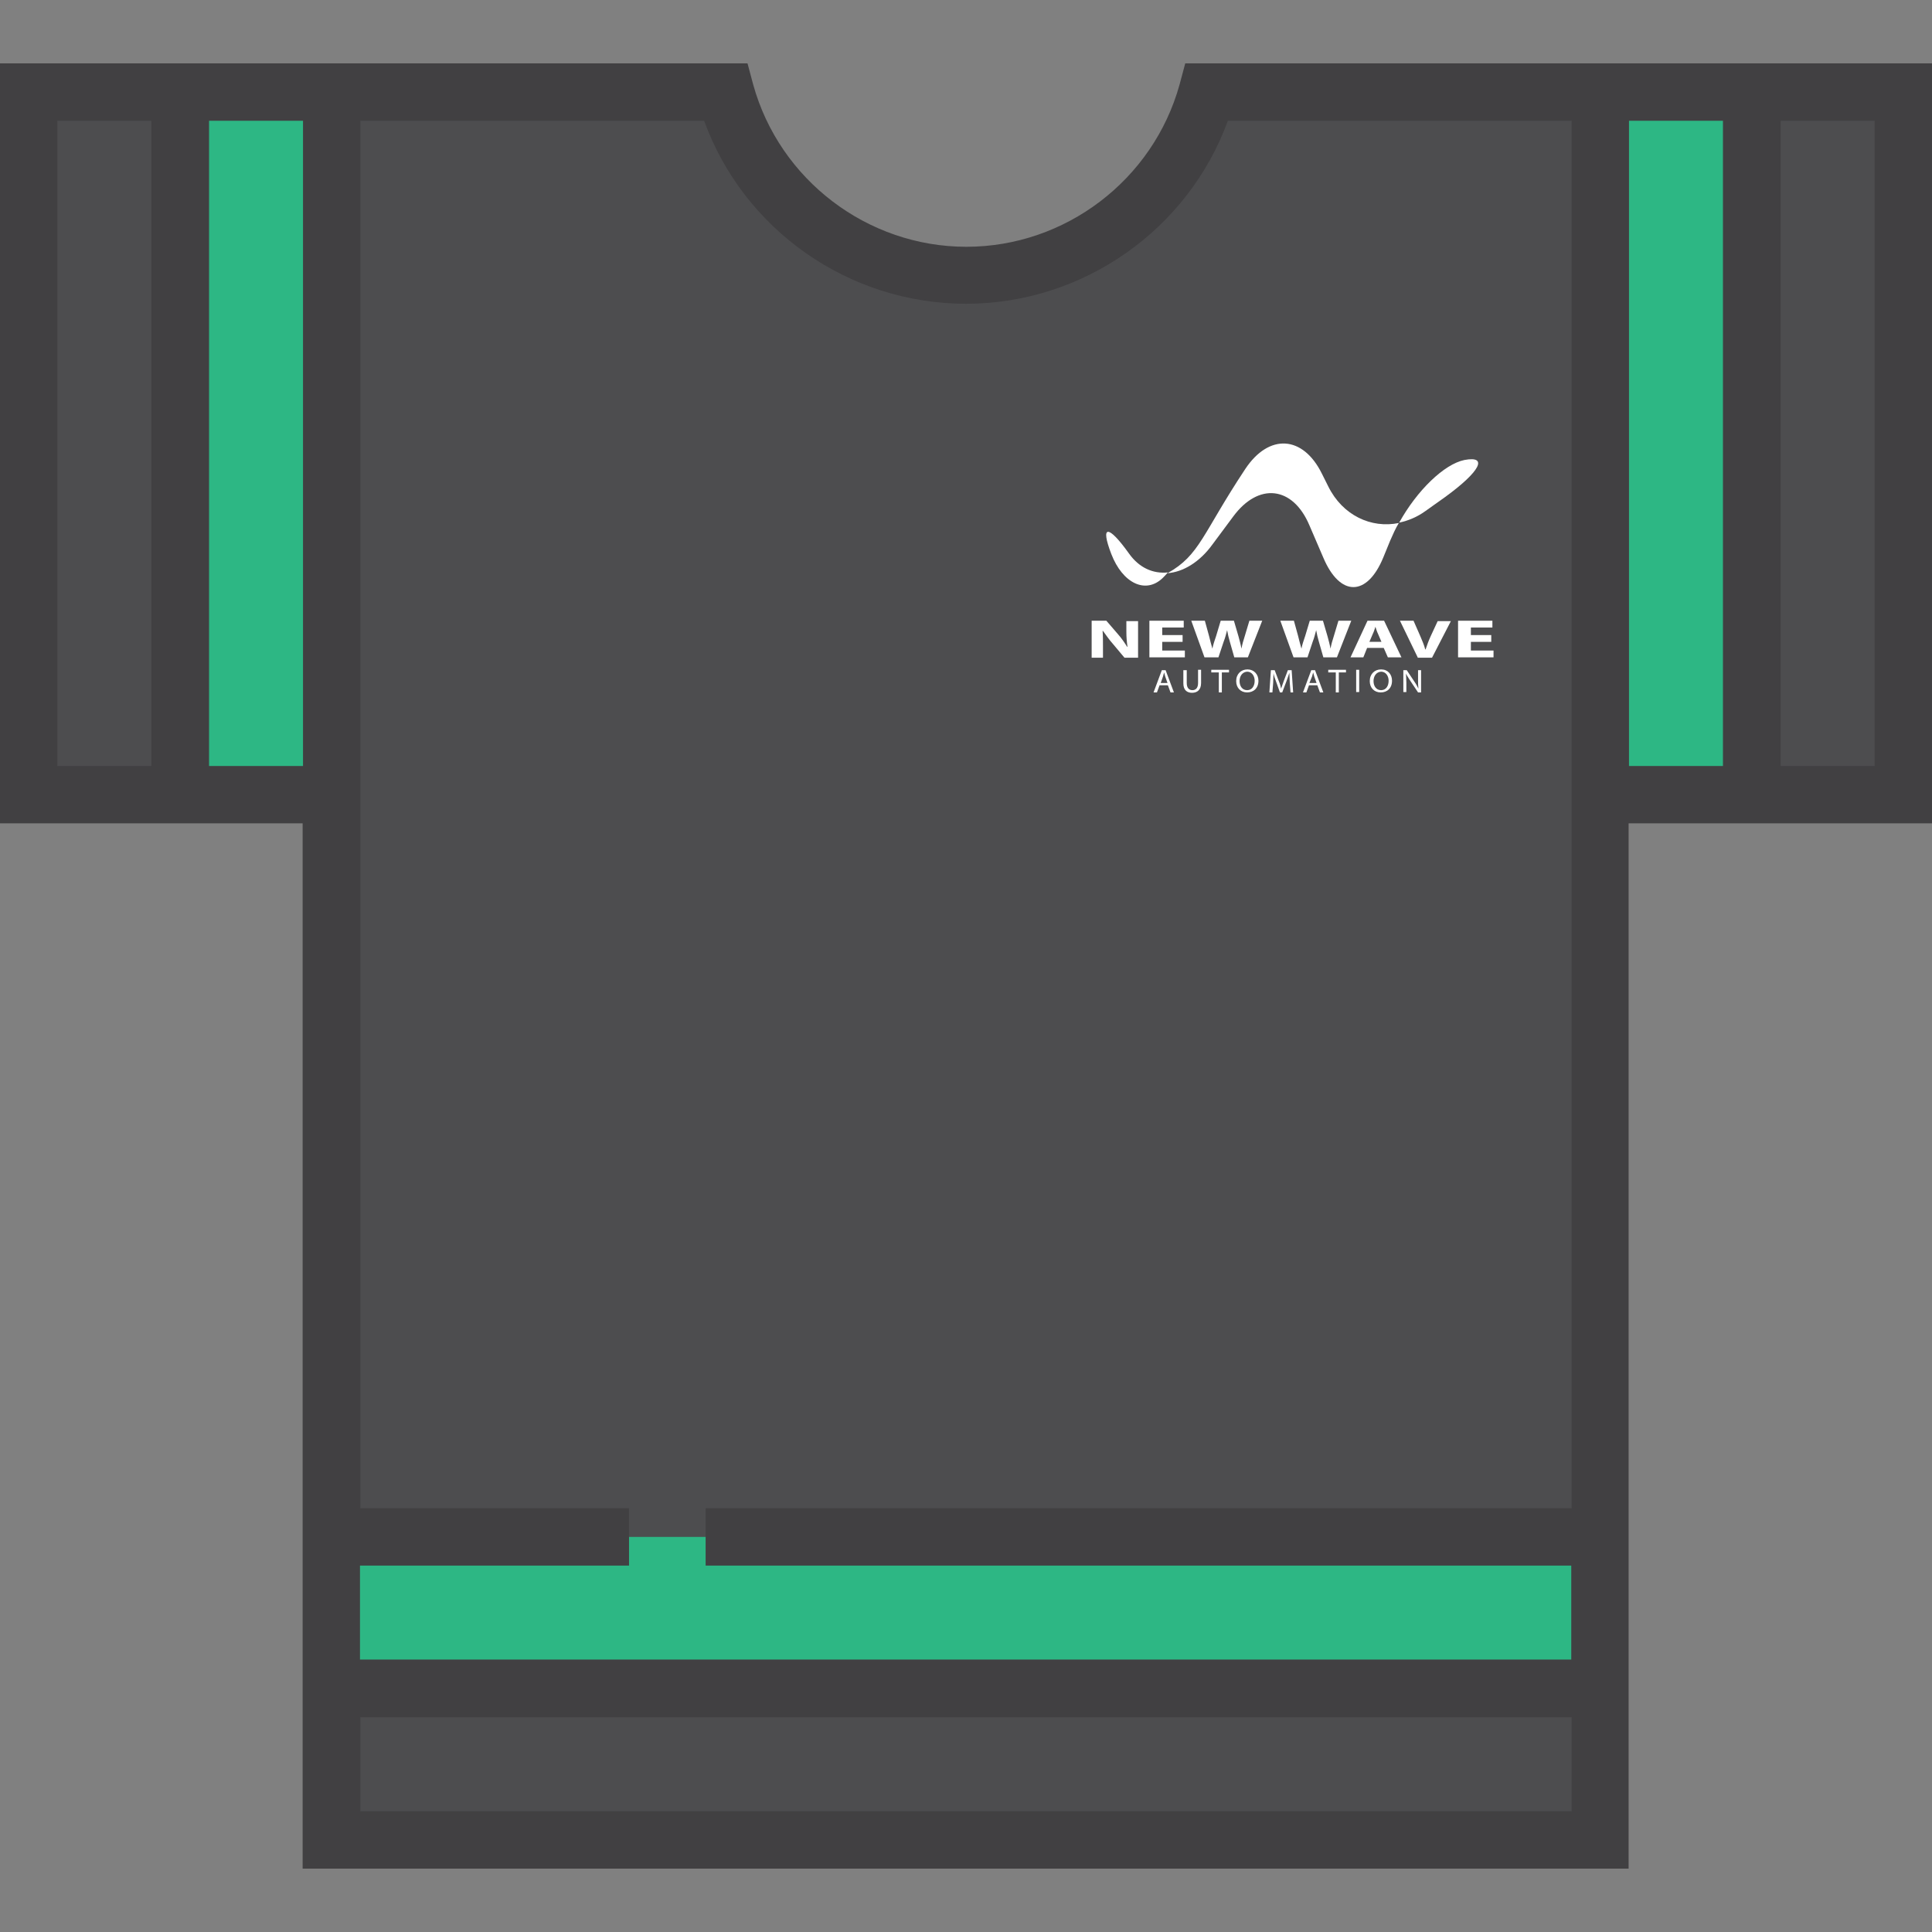
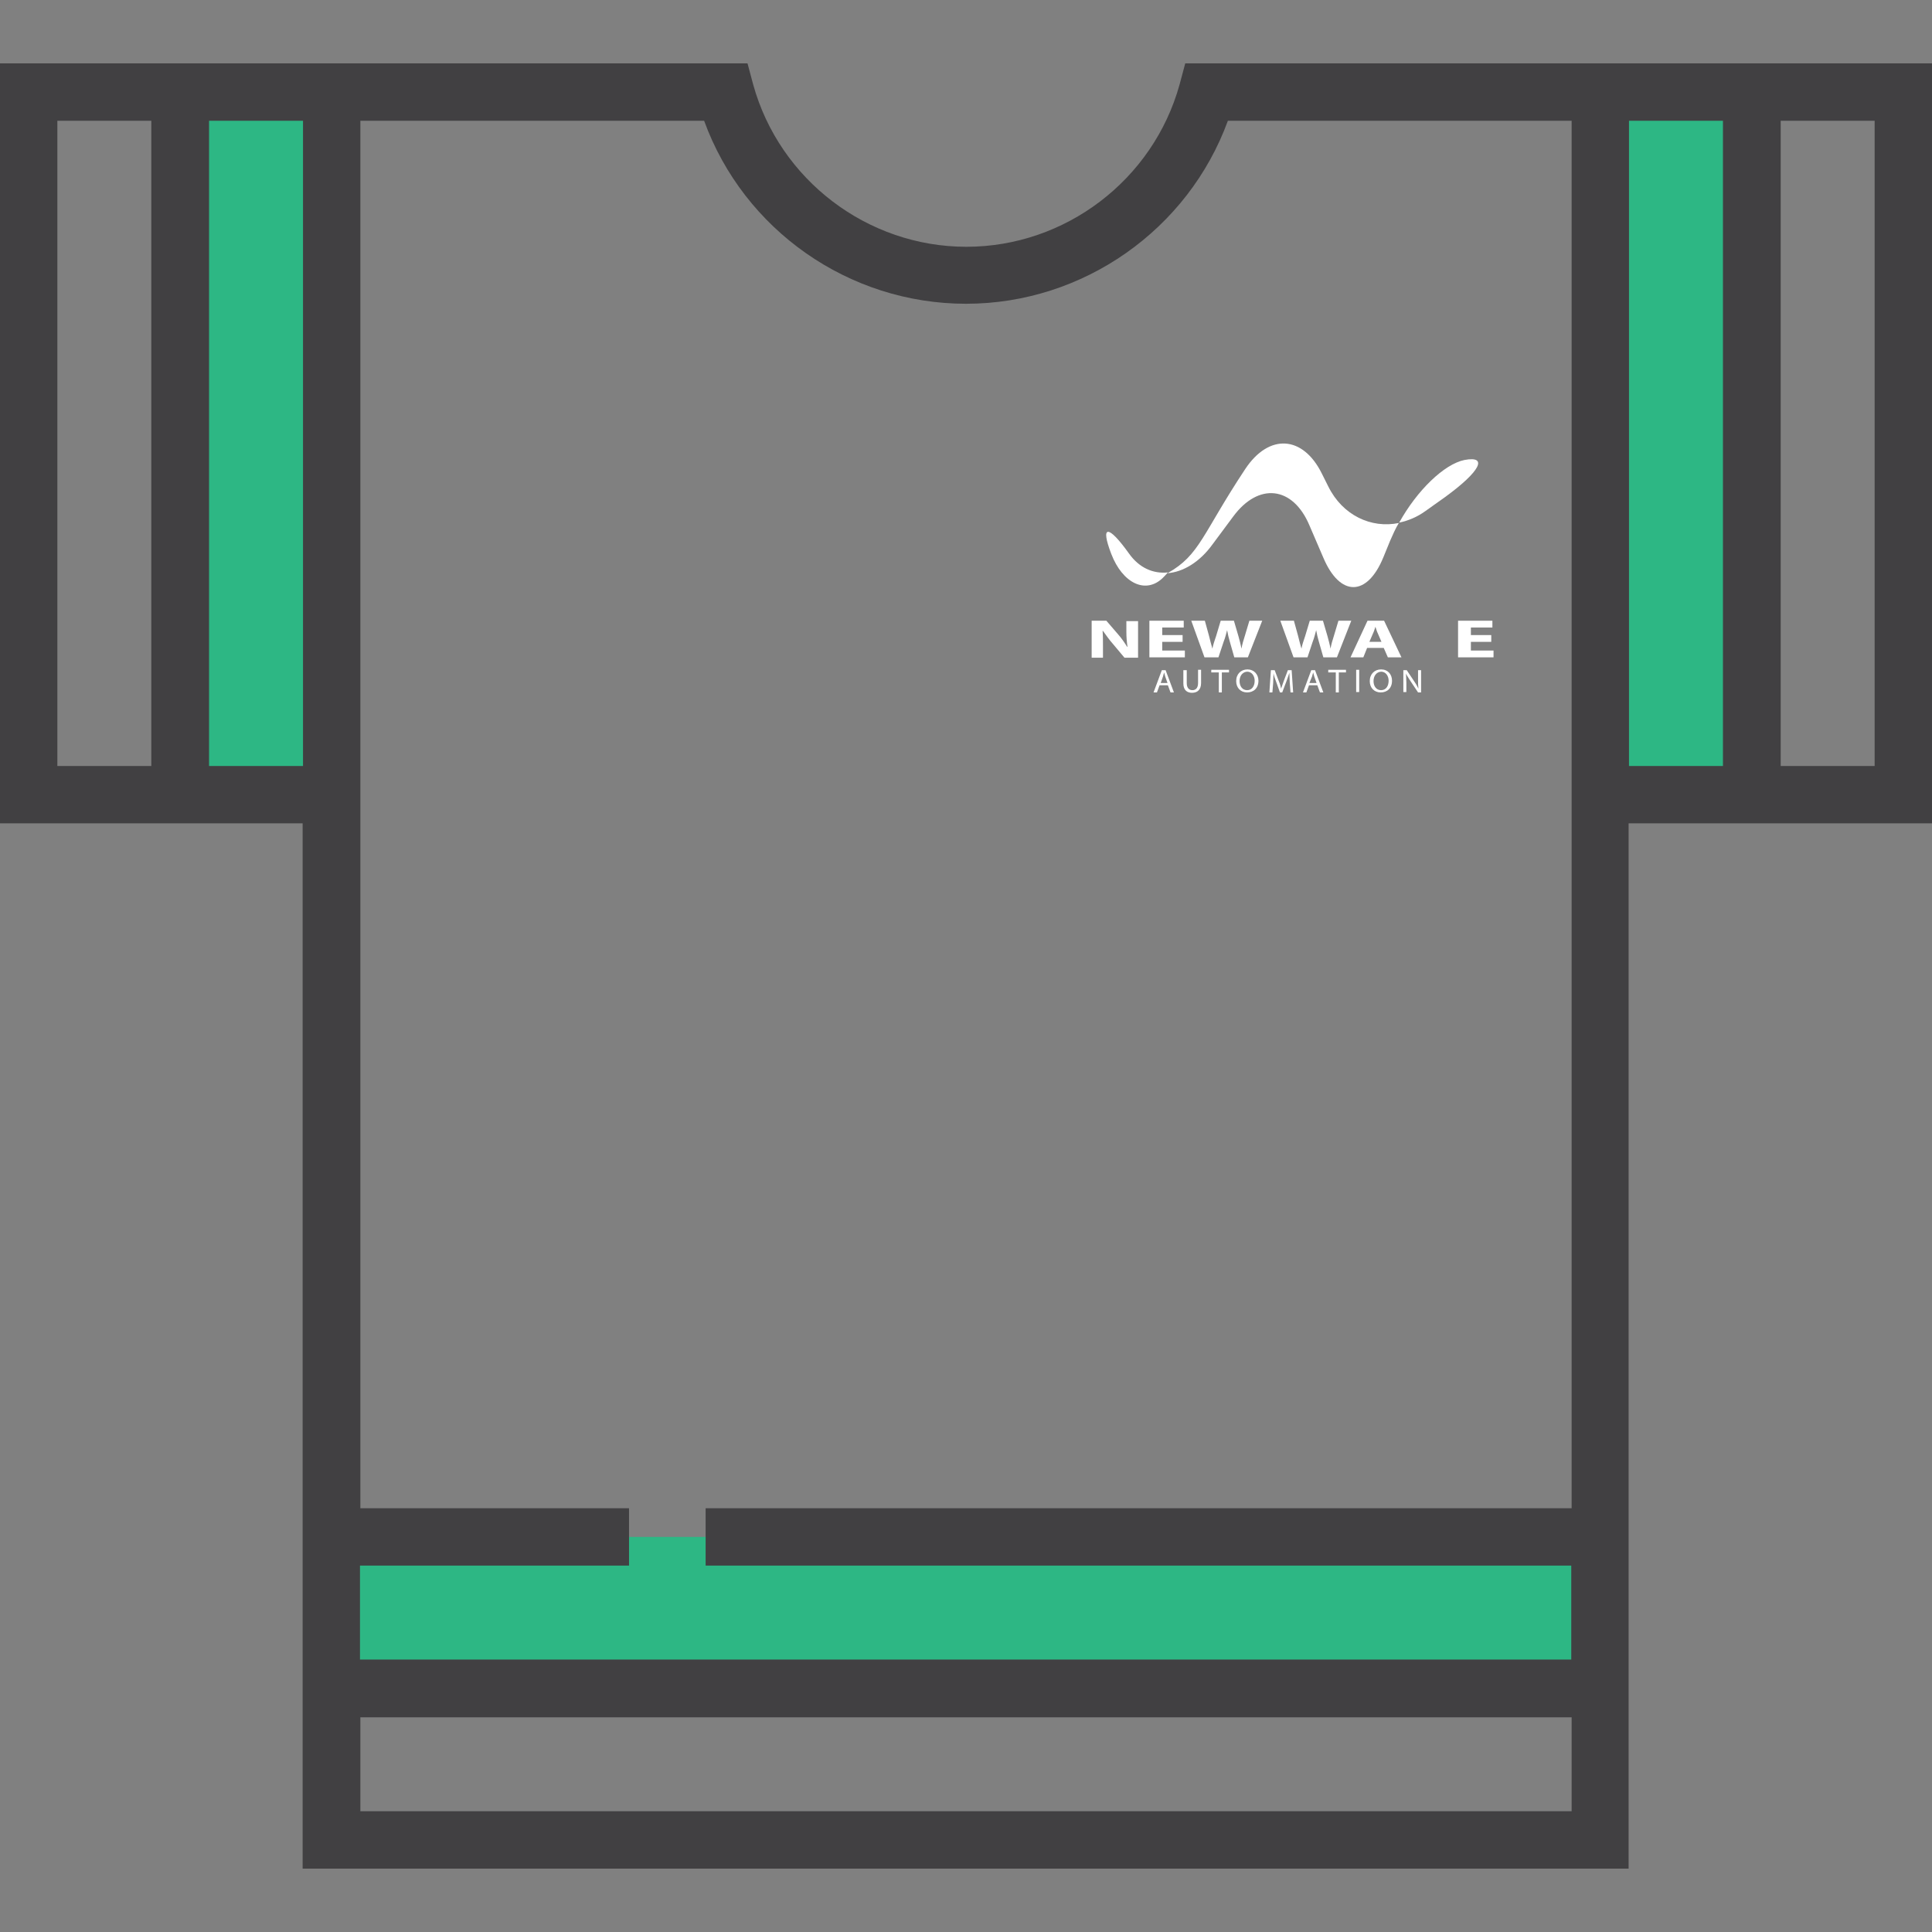
<svg xmlns="http://www.w3.org/2000/svg" version="1.1" id="Layer_1" x="0px" y="0px" viewBox="0 0 512 512" style="enable-background:new 0 0 512 512;" xml:space="preserve">
  <rect x="0" y="0" width="512" height="512" fill="#808080" stroke="none" />
  <style type="text/css">
	.st0{fill:#4D4D4F;}
	.st1{fill:#2DB784;}
	.st2{fill:#414042;}
	.st3{fill:#FFFFFF;}
</style>
-   <path class="st0" d="M319.9,24.4c-7.8,28-33.4,48.5-63.9,48.5s-56.1-20.6-63.9-48.5H7.6v186.2h80.3v277h336.2v-277h80.3V24.4H319.9z  " />
  <g>
    <rect x="424.1" y="24.4" class="st1" width="40.1" height="186.2" />
    <rect x="47.8" y="24.4" class="st1" width="40.1" height="186.2" />
    <polyline class="st1" points="166.8,407.3 87.9,407.3 87.9,447.5 424.1,447.5 424.1,407.3 187,407.3  " />
  </g>
  <g>
    <path class="st2" d="M471.9,16.8h-55.4H314.1l-1.5,5.6c-7,25.3-30.3,43-56.5,43s-49.5-17.7-56.5-43l-1.5-5.6H95.5H40.1H0v201.4   h40.1h40.1v181.5h0v55.4h0v40.1h351.4v-277h40.1H512V16.8H471.9z M15.2,203V32h24.9V203H15.2z M55.4,203V32h24.9V203H55.4z    M95.5,480v-24.9h321V480H95.5z M416.5,399.7H187v15.2h229.4v24.9h-321v-24.9h71.3v-15.2H95.5V218.2h0V32h91.1   c10.5,28.9,38.3,48.5,69.4,48.5s58.9-19.7,69.4-48.5h91.1V203v15.2L416.5,399.7L416.5,399.7L416.5,399.7z M431.7,203V32h24.9V203   H431.7z M496.8,203h-24.9V32h24.9V203L496.8,203z" />
  </g>
  <g id="XMLID_99_">
    <g id="XMLID_129_">
      <path id="XMLID_143_" class="st3" d="M289.3,174.2v-9.7h3.9l3.1,3.6c0.9,1,1.7,2.2,2.4,3.3h0.1c-0.2-1.3-0.3-2.6-0.3-4v-2.8h3.1    v9.7H298l-3.1-3.7c-0.9-1-1.8-2.3-2.6-3.4l-0.1,0c0.1,1.3,0.1,2.6,0.1,4.2v2.9H289.3z" />
      <path id="XMLID_141_" class="st3" d="M313.5,170.1H308v2.3h6v1.8h-9.4v-9.7h9.1v1.8H308v2h5.4V170.1z" />
      <path id="XMLID_139_" class="st3" d="M319.2,174.2l-3.5-9.7h3.6l1.1,4c0.3,1.2,0.6,2.4,0.9,3.4h0c0.2-1.1,0.6-2.2,1-3.4l1.2-4h3.5    l1.2,4.1c0.3,1.1,0.6,2.2,0.8,3.3h0c0.2-1.1,0.5-2.2,0.9-3.4l1.2-4h3.4l-3.8,9.7h-3.6l-1.2-4.2c-0.3-1-0.5-1.9-0.7-3h0    c-0.3,1.1-0.5,2-0.9,3l-1.4,4.2H319.2z" />
      <path id="XMLID_137_" class="st3" d="M342.8,174.2l-3.5-9.7h3.6l1.1,4c0.3,1.2,0.6,2.4,0.9,3.4h0c0.2-1.1,0.6-2.2,1-3.4l1.2-4h3.5    l1.2,4.1c0.3,1.1,0.6,2.2,0.8,3.3h0c0.2-1.1,0.5-2.2,0.9-3.4l1.2-4h3.4l-3.8,9.7h-3.6l-1.2-4.2c-0.3-1-0.5-1.9-0.7-3h0    c-0.3,1.1-0.5,2-0.9,3l-1.4,4.2H342.8z" />
      <path id="XMLID_134_" class="st3" d="M362.3,171.7l-1,2.5h-3.4l4.5-9.7h4.4l4.6,9.7h-3.6l-1.1-2.5H362.3z M366.1,170.1l-0.9-2.1    c-0.3-0.6-0.5-1.3-0.7-1.9h0c-0.2,0.6-0.4,1.3-0.7,1.9l-0.9,2.1H366.1z" />
-       <path id="XMLID_132_" class="st3" d="M375.7,174.2l-4.7-9.7h3.6l1.8,4.1c0.5,1.2,1,2.3,1.3,3.5h0.1c0.4-1.2,0.8-2.3,1.3-3.4    l1.9-4.1h3.5l-5,9.7H375.7z" />
      <path id="XMLID_130_" class="st3" d="M395.2,170.1h-5.4v2.3h6v1.8h-9.4v-9.7h9.1v1.8h-5.7v2h5.4V170.1z" />
    </g>
    <g id="XMLID_104_">
      <path id="XMLID_126_" class="st3" d="M307.3,181.6l-0.7,1.9h-0.9l2.2-5.9h1l2.2,5.9h-0.9l-0.7-1.9H307.3z M309.4,181l-0.6-1.7    c-0.1-0.4-0.2-0.7-0.3-1.1h0c-0.1,0.4-0.2,0.7-0.3,1.1l-0.6,1.7H309.4z" />
      <path id="XMLID_124_" class="st3" d="M314.5,177.5v3.5c0,1.3,0.6,1.9,1.5,1.9c0.9,0,1.5-0.6,1.5-1.9v-3.5h0.8v3.5    c0,1.8-1,2.6-2.4,2.6c-1.3,0-2.3-0.7-2.3-2.5v-3.5H314.5z" />
      <path id="XMLID_122_" class="st3" d="M322.9,178.2H321v-0.7h4.7v0.7h-1.9v5.3h-0.8V178.2z" />
      <path id="XMLID_119_" class="st3" d="M333.5,180.4c0,2-1.3,3.1-3,3.1c-1.7,0-2.9-1.2-2.9-3c0-1.9,1.3-3.1,3-3.1    C332.3,177.4,333.5,178.7,333.5,180.4z M328.5,180.5c0,1.3,0.7,2.4,2,2.4c1.3,0,2-1.1,2-2.5c0-1.2-0.7-2.4-2-2.4    C329.2,178.1,328.5,179.2,328.5,180.5z" />
      <path id="XMLID_117_" class="st3" d="M341.8,180.9c0-0.8-0.1-1.8-0.1-2.6h0c-0.2,0.7-0.5,1.4-0.8,2.3l-1.1,2.9h-0.6l-1-2.8    c-0.3-0.8-0.6-1.6-0.7-2.3h0c0,0.7-0.1,1.7-0.1,2.6l-0.2,2.5h-0.8l0.4-5.9h1l1.1,2.9c0.3,0.7,0.5,1.4,0.6,2h0    c0.2-0.6,0.4-1.2,0.7-2l1.1-2.9h1l0.4,5.9H342L341.8,180.9z" />
      <path id="XMLID_114_" class="st3" d="M346.9,181.6l-0.7,1.9h-0.9l2.2-5.9h1l2.2,5.9h-0.9l-0.7-1.9H346.9z M348.9,181l-0.6-1.7    c-0.1-0.4-0.2-0.7-0.3-1.1h0c-0.1,0.4-0.2,0.7-0.3,1.1L347,181H348.9z" />
-       <path id="XMLID_112_" class="st3" d="M354,178.2H352v-0.7h4.7v0.7h-1.9v5.3H354V178.2z" />
+       <path id="XMLID_112_" class="st3" d="M354,178.2H352v-0.7h4.7v0.7h-1.9v5.3H354z" />
      <path id="XMLID_110_" class="st3" d="M360.2,177.5v5.9h-0.8v-5.9H360.2z" />
      <path id="XMLID_107_" class="st3" d="M368.9,180.4c0,2-1.3,3.1-3,3.1c-1.7,0-2.9-1.2-2.9-3c0-1.9,1.3-3.1,3-3.1    C367.8,177.4,368.9,178.7,368.9,180.4z M364,180.5c0,1.3,0.7,2.4,2,2.4c1.3,0,2-1.1,2-2.5c0-1.2-0.7-2.4-2-2.4    C364.7,178.1,364,179.2,364,180.5z" />
      <path id="XMLID_105_" class="st3" d="M371.9,183.5v-5.9h0.9l2,3c0.5,0.7,0.8,1.3,1.1,1.9l0,0c-0.1-0.8-0.1-1.5-0.1-2.4v-2.5h0.8    v5.9h-0.8l-2-3c-0.4-0.7-0.9-1.3-1.2-2l0,0c0,0.7,0.1,1.5,0.1,2.4v2.5H371.9z" />
    </g>
    <g id="XMLID_100_">
      <path id="XMLID_21_" class="st3" d="M352,128.9l-1.7-3.4c-5-10.1-14-10.7-20.3-1.2c-11.4,17.2-12,22.8-20.6,27.6    c4.1-0.3,8.5-2.9,11.9-7.6l5.5-7.4c6.7-9.1,15.8-8.1,20.2,2.3l3.7,8.6c4.4,10.4,11.6,10.4,15.9-0.1l1.8-4.4    c0.7-1.6,1.4-3.2,2.3-4.7C363.4,140.1,355.8,136.6,352,128.9z" />
      <path id="XMLID_20_" class="st3" d="M299.2,146.7c-5.5-7.7-7.7-7.7-4.7,0.1c3,7.8,9.1,10.7,13.6,6.4c0.4-0.4,0.9-0.9,1.4-1.5    C305.6,152.1,301.9,150.5,299.2,146.7z" />
      <path id="XMLID_17_" class="st3" d="M388.1,121.9c-5.4,1.1-12.6,8.1-17.3,16.6c2.4-0.5,4.8-1.5,7-3.1l5.2-3.7    C392.2,125,394.5,120.7,388.1,121.9z" />
    </g>
  </g>
</svg>